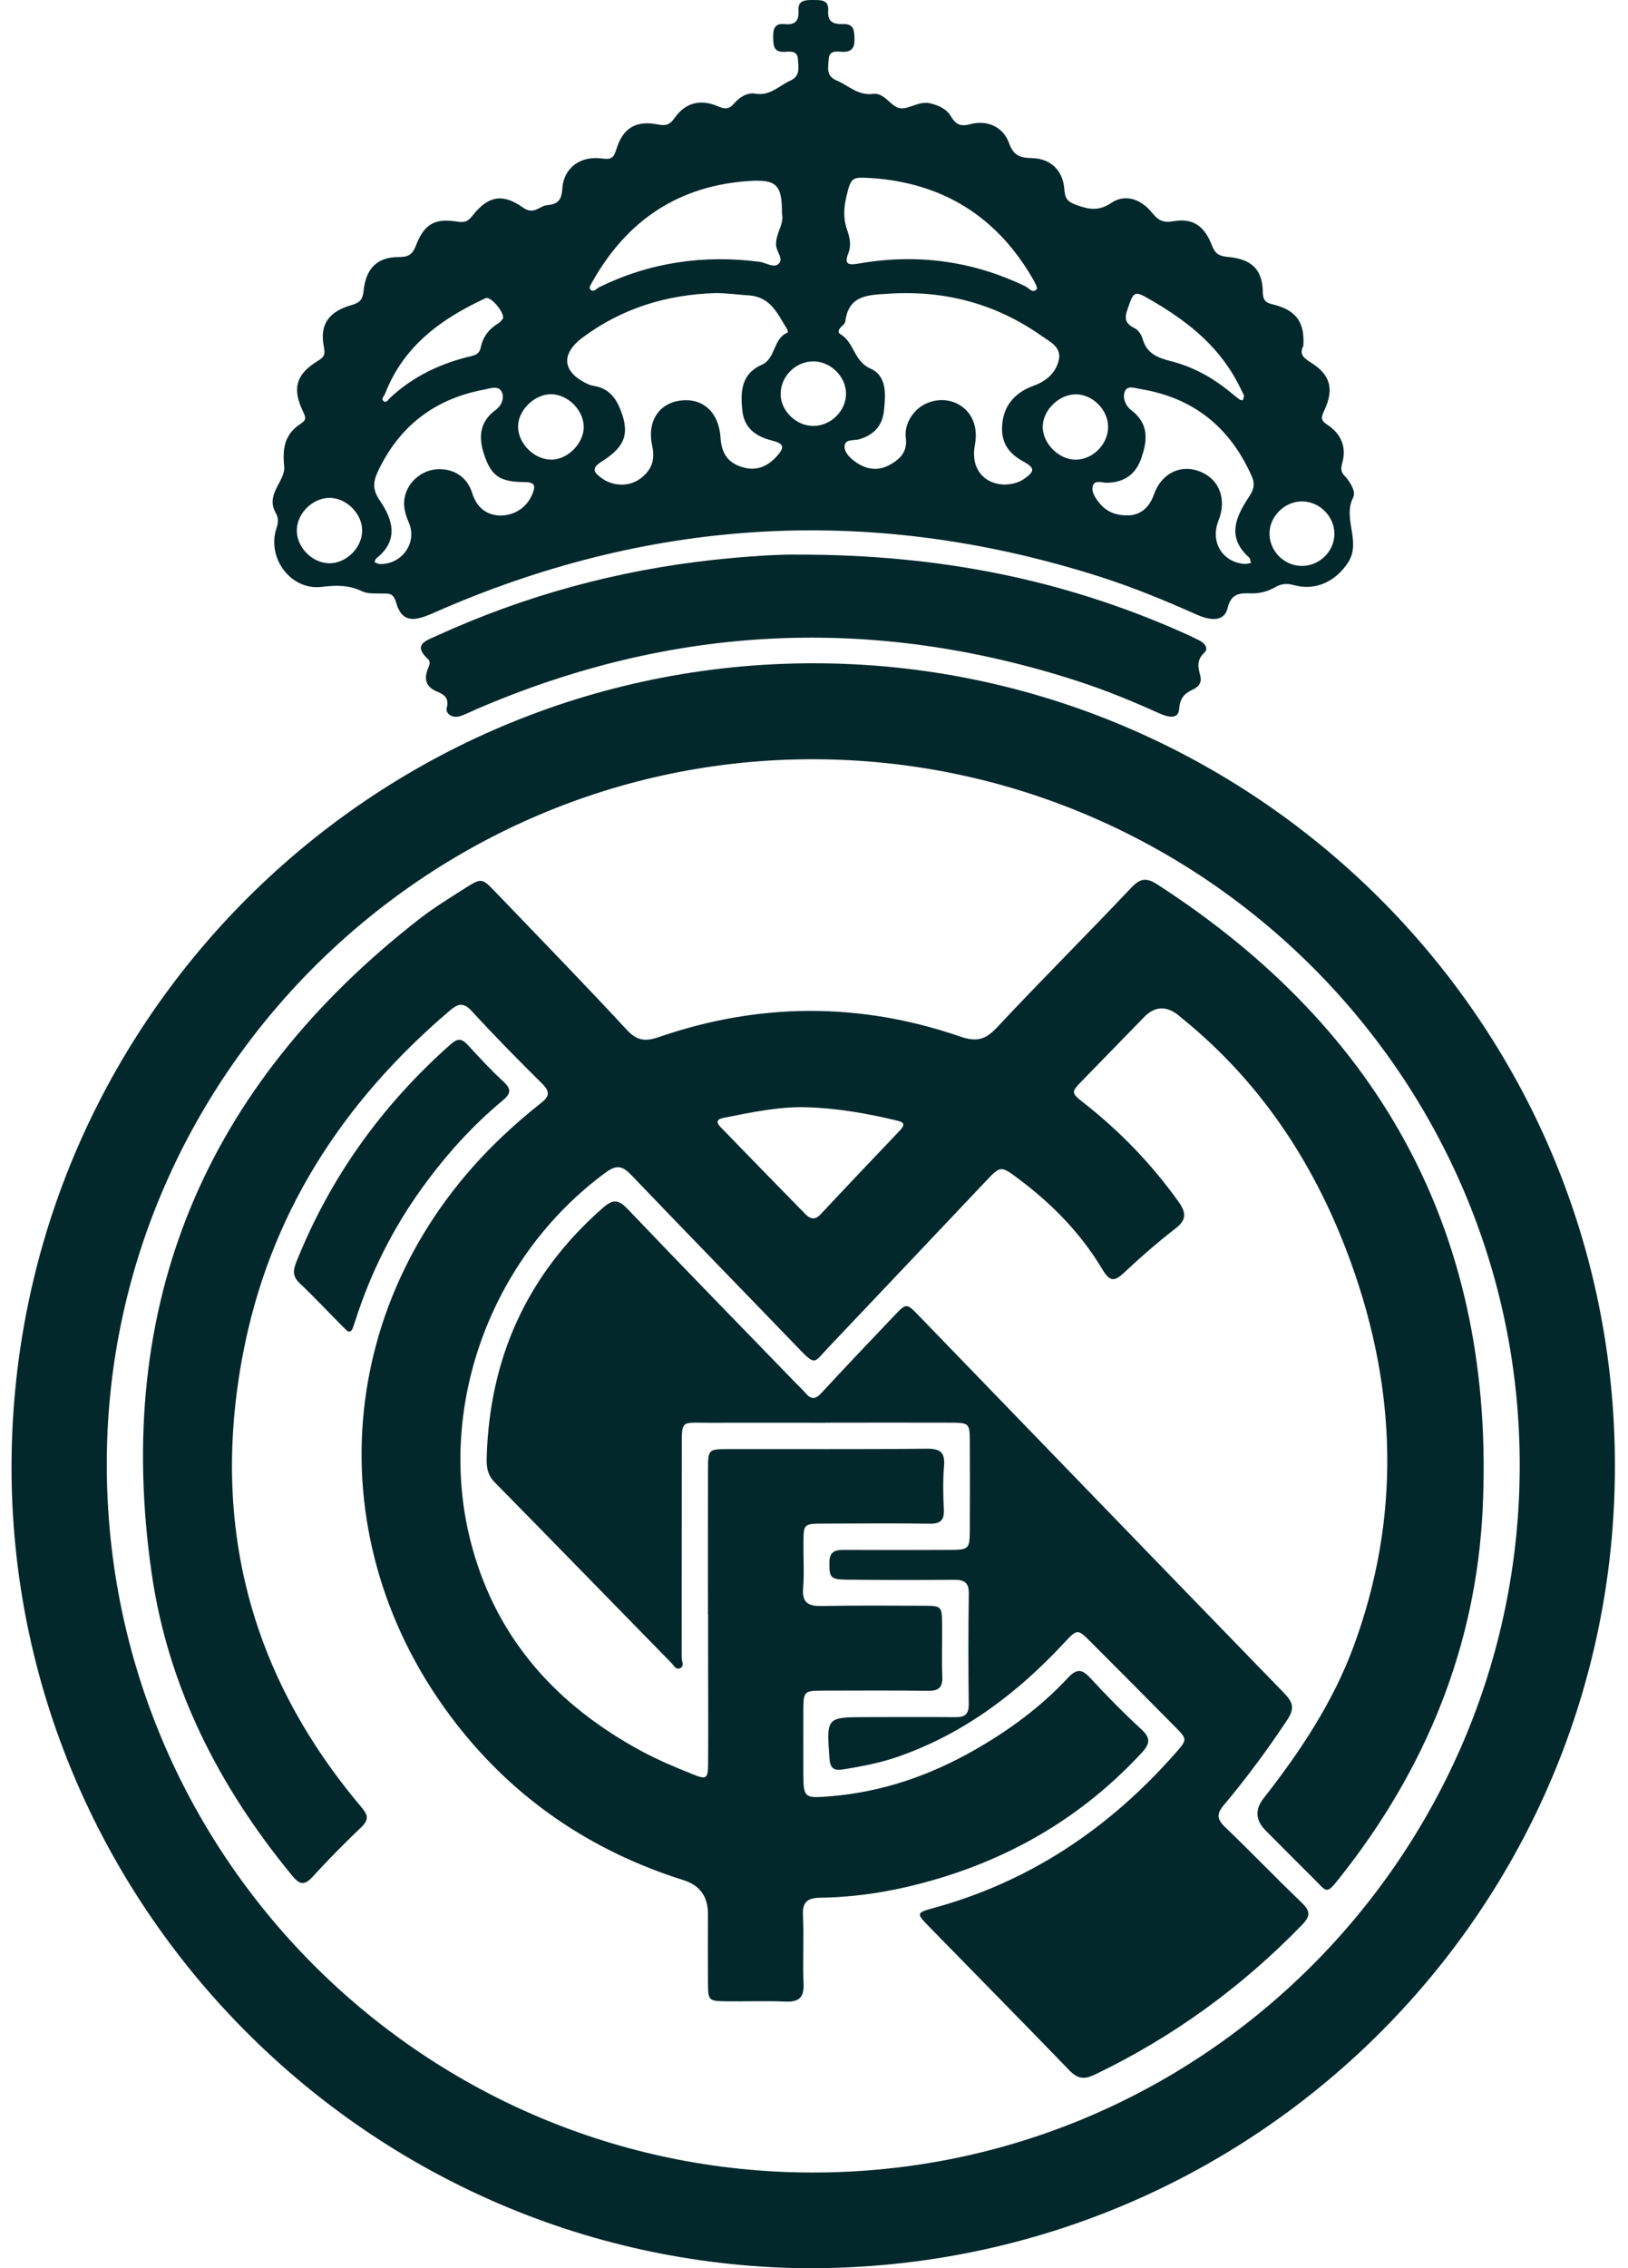
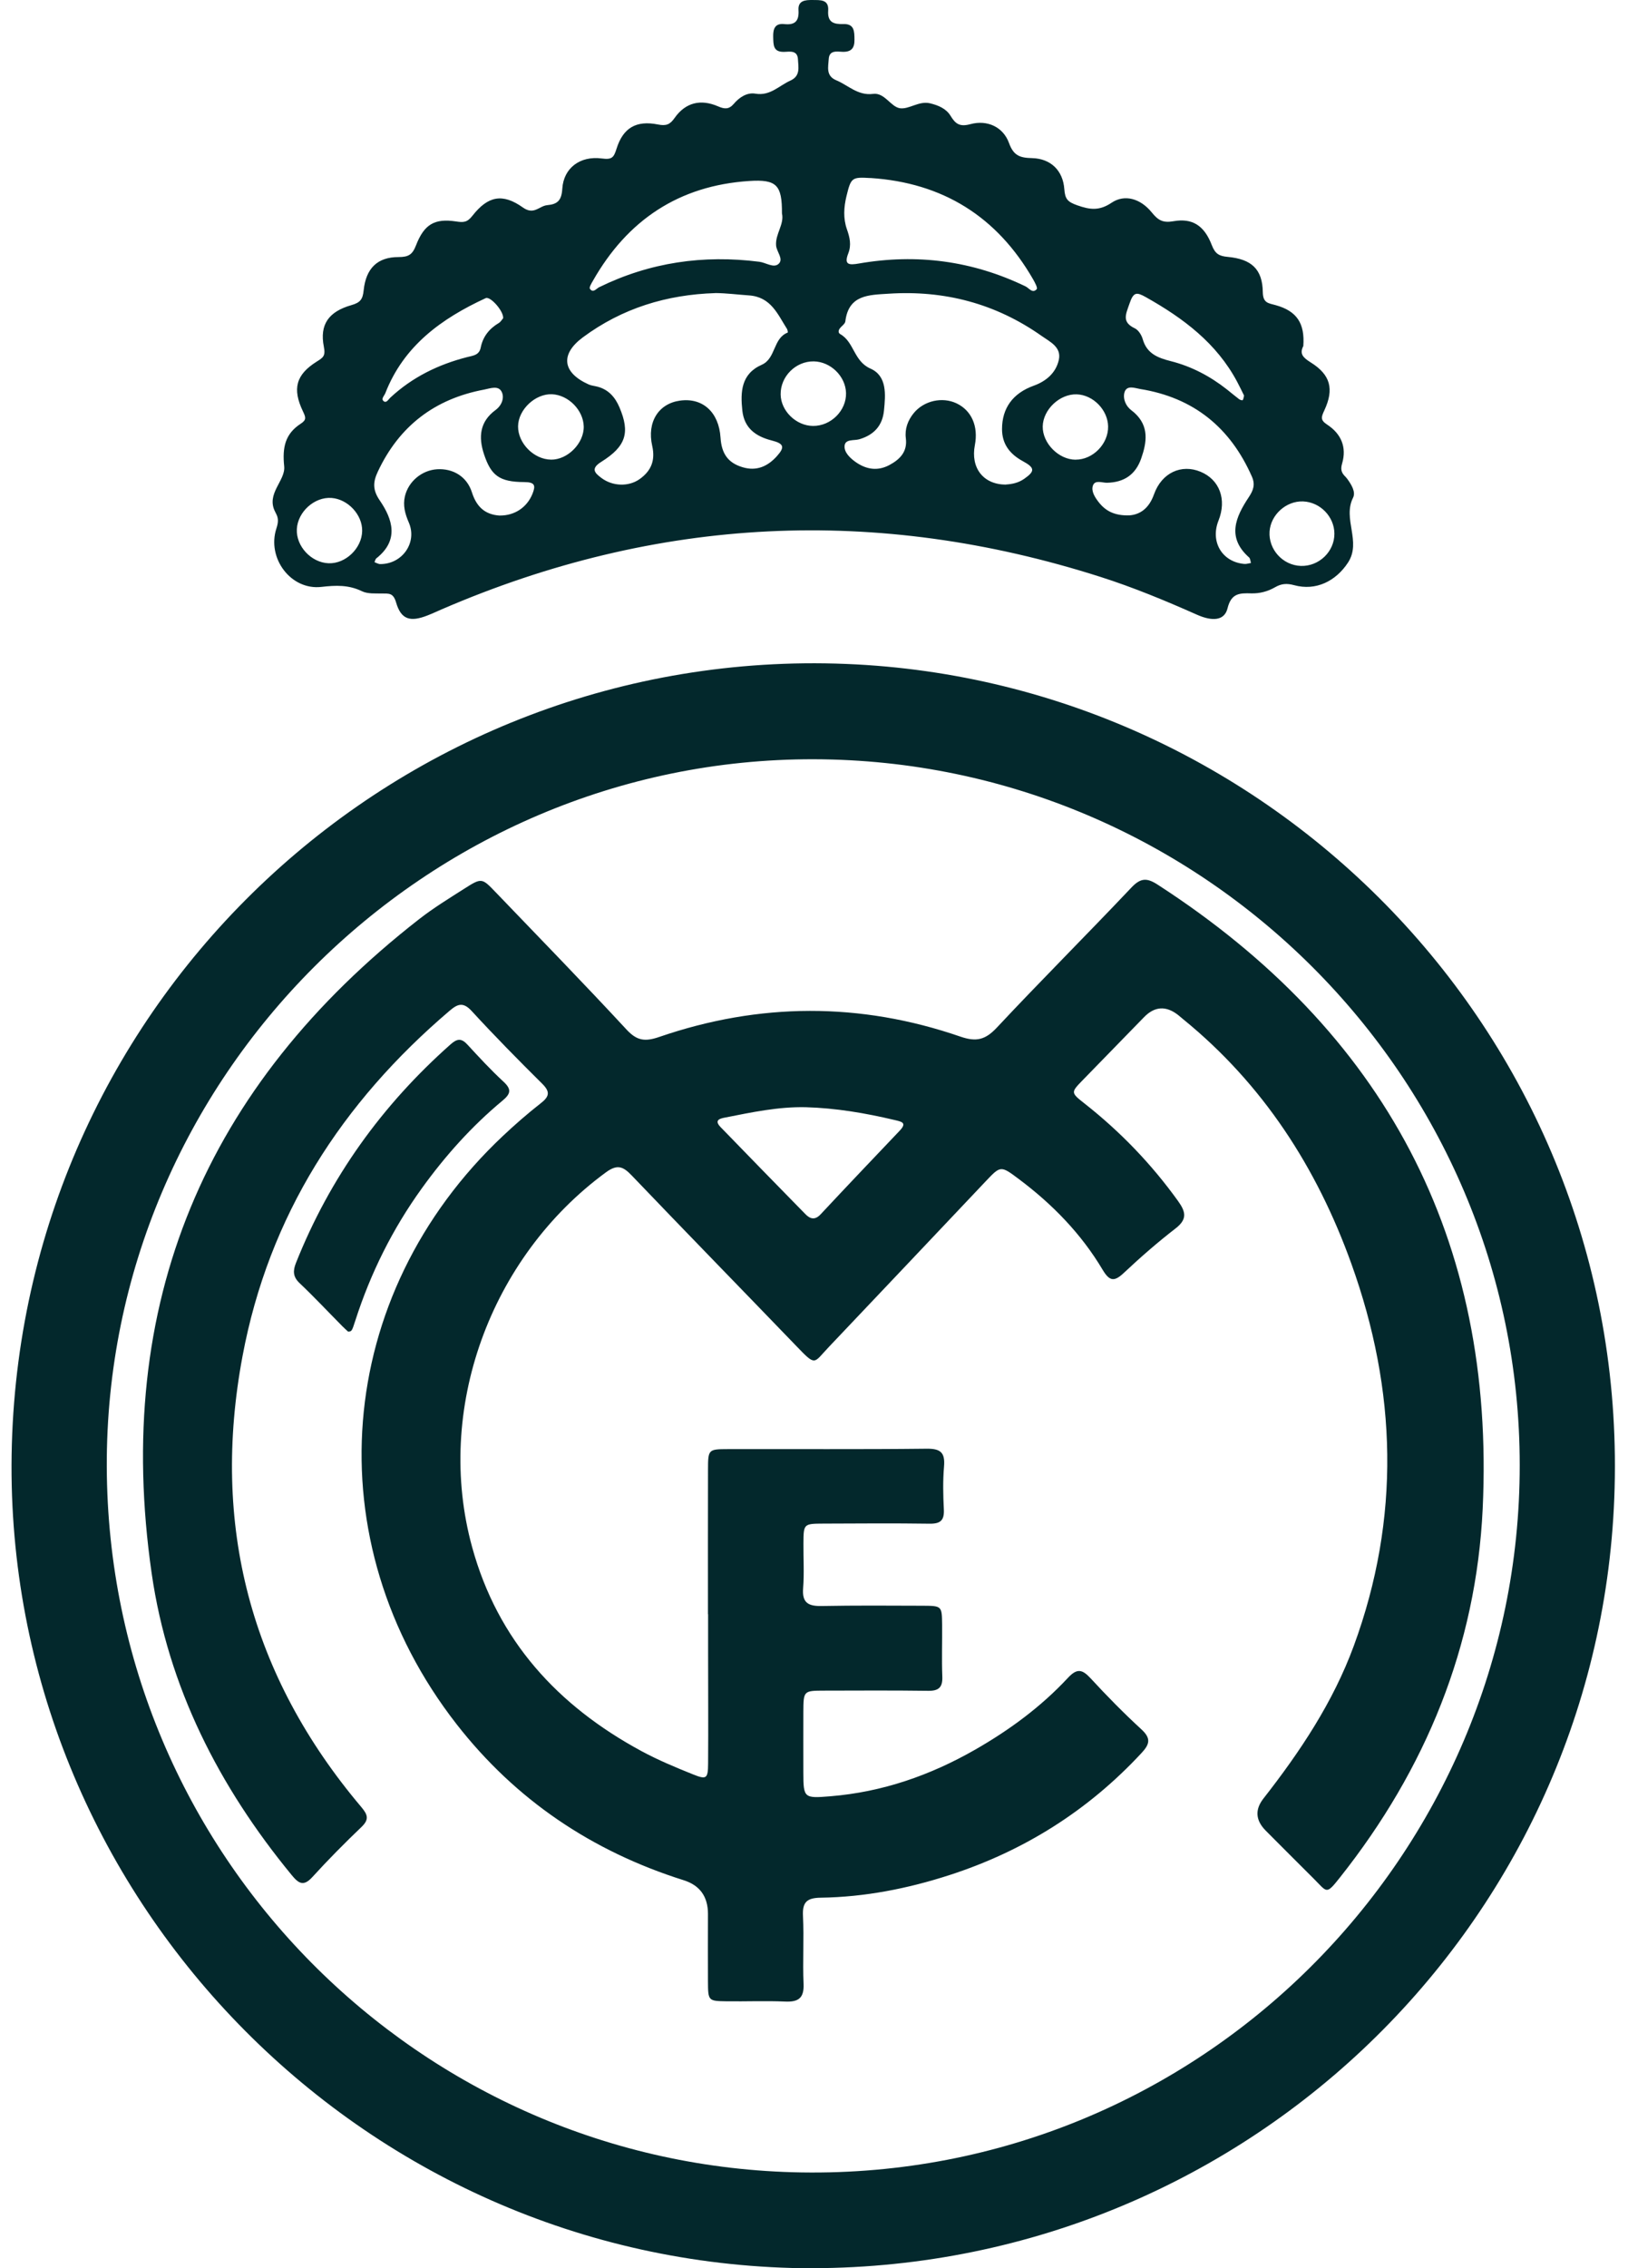
<svg xmlns="http://www.w3.org/2000/svg" width="107" height="149" viewBox="0 0 107 149" fill="none">
  <path d="M52.053 148.986C23.07 148.205 -0.043 123.86 0.779 94.885C1.616 65.474 26.303 42.444 55.596 43.614C84.024 44.751 107.262 68.776 106.098 98.419C104.979 126.945 81.114 149.64 52.053 148.986ZM99.883 96.248C99.892 70.777 79.027 49.927 53.479 49.876C27.963 49.826 6.929 70.81 7.018 96.349C7.107 121.862 27.613 142.317 52.686 142.709C78.908 143.122 99.901 121.826 99.883 96.248Z" fill="#03282C" />
  <path d="M85.657 22.737C85.402 23.238 85.63 23.485 86.144 23.806C87.445 24.616 87.697 25.555 87.041 26.959C86.836 27.398 86.771 27.594 87.219 27.888C88.14 28.488 88.526 29.364 88.211 30.445C88.113 30.78 88.14 31.006 88.356 31.241C88.425 31.312 88.493 31.383 88.552 31.463C88.82 31.835 89.12 32.316 88.929 32.696C88.229 34.085 89.497 35.582 88.597 36.957C87.801 38.174 86.492 38.833 85.057 38.441C84.567 38.308 84.208 38.343 83.807 38.575C83.326 38.854 82.789 38.994 82.243 38.979C81.479 38.958 80.924 38.958 80.678 39.965C80.482 40.76 79.71 40.843 78.668 40.38C76.589 39.457 74.493 38.587 72.322 37.895C57.63 33.206 43.208 33.91 29.047 40.021C28.729 40.158 28.418 40.306 28.094 40.431C26.963 40.873 26.36 40.707 26.033 39.576C25.843 38.925 25.549 38.997 25.104 38.988C24.661 38.979 24.166 39.02 23.791 38.839C22.916 38.415 22.084 38.444 21.128 38.554C19.115 38.789 17.532 36.663 18.165 34.718C18.283 34.356 18.322 34.068 18.147 33.747C18.123 33.702 18.105 33.658 18.081 33.613C17.47 32.428 18.779 31.573 18.678 30.632C18.548 29.385 18.744 28.497 19.768 27.832C20.163 27.577 20.092 27.407 19.91 27.021C19.201 25.537 19.453 24.613 20.81 23.758C21.235 23.491 21.407 23.39 21.285 22.778C20.997 21.32 21.597 20.471 23.1 20.043C23.682 19.877 23.842 19.66 23.901 19.075C24.05 17.632 24.804 16.884 26.194 16.887C26.859 16.887 27.108 16.721 27.343 16.115C27.877 14.734 28.566 14.333 29.971 14.547C30.46 14.621 30.704 14.618 31.051 14.173C32.07 12.873 33.026 12.677 34.371 13.633C35.096 14.149 35.443 13.526 35.963 13.478C36.637 13.416 36.91 13.178 36.957 12.397C37.041 11.04 38.127 10.221 39.553 10.411C40.227 10.5 40.34 10.349 40.524 9.764C40.954 8.392 41.821 7.893 43.246 8.178C43.784 8.285 44.036 8.181 44.333 7.756C45.058 6.723 46.058 6.494 47.196 6.987C47.614 7.168 47.902 7.201 48.226 6.824C48.588 6.396 49.096 6.058 49.651 6.153C50.619 6.316 51.198 5.63 51.941 5.298C52.621 4.992 52.472 4.422 52.445 3.896C52.413 3.299 51.932 3.391 51.555 3.406C50.803 3.436 50.833 2.943 50.818 2.421C50.803 1.889 50.94 1.518 51.546 1.583C52.264 1.66 52.526 1.375 52.481 0.66C52.442 0.03 52.929 -0.005 53.404 0.001C53.903 0.009 54.485 -0.056 54.432 0.698C54.378 1.482 54.806 1.598 55.435 1.58C56.163 1.559 56.154 2.079 56.16 2.602C56.169 3.154 55.958 3.424 55.373 3.403C55.002 3.389 54.503 3.285 54.468 3.878C54.438 4.395 54.266 4.983 54.963 5.274C55.756 5.604 56.377 6.295 57.386 6.168C58.138 6.07 58.544 7.014 59.141 7.109C59.741 7.201 60.391 6.613 61.122 6.785C61.671 6.916 62.188 7.133 62.479 7.614C62.802 8.145 63.081 8.344 63.776 8.157C64.893 7.854 65.938 8.344 66.318 9.398C66.618 10.23 67.04 10.369 67.832 10.387C69.059 10.417 69.866 11.201 69.953 12.43C70 13.089 70.178 13.264 70.805 13.487C71.654 13.787 72.26 13.855 73.064 13.315C73.919 12.742 74.959 13.042 75.698 13.953C76.114 14.467 76.426 14.657 77.129 14.532C78.371 14.313 79.154 14.82 79.644 16.1C79.864 16.67 80.117 16.822 80.687 16.875C82.257 17.018 82.976 17.686 82.997 19.188C83.009 19.919 83.368 19.913 83.843 20.046C85.233 20.432 85.77 21.24 85.66 22.734L85.657 22.737ZM66.104 31.829C66.508 31.805 66.93 31.725 67.316 31.454C68.022 30.959 68.034 30.736 67.233 30.299C66.374 29.833 65.861 29.18 65.858 28.191C65.858 26.799 66.579 25.828 67.939 25.338C68.765 25.041 69.4 24.491 69.59 23.645C69.78 22.802 69.005 22.452 68.462 22.069C65.442 19.939 62.066 19.052 58.387 19.295C57.122 19.378 55.771 19.352 55.56 21.112C55.539 21.279 55.317 21.415 55.198 21.573C55.103 21.697 55.076 21.864 55.222 21.947C56.142 22.46 56.107 23.728 57.208 24.212C58.313 24.699 58.203 25.923 58.099 26.971C58.001 27.96 57.443 28.571 56.478 28.856C56.136 28.957 55.551 28.824 55.51 29.287C55.474 29.712 55.86 30.083 56.231 30.347C56.932 30.843 57.686 30.962 58.461 30.546C59.147 30.175 59.649 29.679 59.536 28.788C59.459 28.176 59.664 27.618 60.053 27.14C60.721 26.321 61.932 26.05 62.874 26.499C63.856 26.968 64.311 28.004 64.073 29.239C63.785 30.733 64.62 31.823 66.101 31.835L66.104 31.829ZM47.017 19.254C43.825 19.352 40.892 20.245 38.308 22.161C36.806 23.274 36.96 24.48 38.691 25.255C38.87 25.335 39.075 25.35 39.265 25.4C39.998 25.59 40.434 26.098 40.717 26.766C41.417 28.417 41.15 29.32 39.52 30.338C38.804 30.786 39.083 31.069 39.541 31.407C40.268 31.947 41.316 31.986 42.041 31.472C42.792 30.938 43.083 30.252 42.866 29.29C42.51 27.71 43.294 26.511 44.69 26.318C46.186 26.11 47.249 27.078 47.356 28.744C47.424 29.821 47.867 30.415 48.811 30.694C49.728 30.968 50.462 30.635 51.065 29.961C51.593 29.373 51.531 29.139 50.714 28.934C49.654 28.663 48.915 28.114 48.79 26.974C48.657 25.744 48.71 24.56 50.064 23.963C51.005 23.547 50.797 22.223 51.774 21.846C51.789 21.84 51.768 21.674 51.724 21.605C51.106 20.634 50.67 19.506 49.227 19.405C48.49 19.355 47.757 19.257 47.011 19.251L47.017 19.254ZM57.217 11.697C55.985 11.625 55.934 11.655 55.634 12.887C55.459 13.612 55.412 14.345 55.664 15.064C55.848 15.584 55.97 16.091 55.753 16.644C55.453 17.41 55.81 17.422 56.46 17.309C60.264 16.649 63.916 17.131 67.405 18.814C67.63 18.921 67.862 19.307 68.138 18.995C68.213 18.912 68.016 18.553 67.898 18.345C65.525 14.226 61.965 12.005 57.22 11.694L57.217 11.697ZM51.394 14.016C51.403 12.154 51.047 11.771 49.236 11.89C44.621 12.193 41.236 14.458 38.968 18.449C38.873 18.615 38.709 18.882 38.772 18.971C38.983 19.28 39.199 18.954 39.377 18.868C42.718 17.232 46.231 16.727 49.907 17.196C50.337 17.249 50.851 17.632 51.175 17.332C51.522 17.012 51.041 16.546 51.008 16.127C50.949 15.37 51.558 14.734 51.394 14.019V14.016ZM74.264 33.851C74.899 33.797 75.505 33.432 75.844 32.479C76.357 31.039 77.658 30.472 78.902 30.988C80.158 31.508 80.639 32.809 80.087 34.195C79.531 35.588 80.321 36.921 81.788 37.046C81.928 37.058 82.076 37.004 82.219 36.983C82.18 36.859 82.177 36.692 82.094 36.618C80.612 35.303 81.212 33.961 82.076 32.66C82.379 32.203 82.51 31.829 82.281 31.309C80.859 28.078 78.442 26.119 74.941 25.555C74.597 25.498 74.074 25.281 73.914 25.75C73.801 26.08 73.919 26.534 74.228 26.837C74.332 26.941 74.46 27.024 74.567 27.122C75.532 28.004 75.38 29.046 75.003 30.124C74.629 31.187 73.872 31.689 72.758 31.713C72.438 31.719 71.972 31.505 71.832 31.897C71.704 32.262 71.96 32.663 72.203 32.978C72.652 33.551 73.231 33.892 74.264 33.854V33.851ZM32.848 33.866C33.846 33.874 34.644 33.313 34.995 32.443C35.214 31.897 35.167 31.671 34.457 31.668C32.809 31.662 32.275 31.229 31.814 29.848C31.434 28.705 31.532 27.698 32.566 26.938C32.987 26.629 33.151 26.142 32.987 25.768C32.774 25.281 32.206 25.522 31.806 25.596C28.569 26.205 26.235 27.989 24.831 30.985C24.519 31.651 24.477 32.17 24.958 32.871C25.811 34.115 26.241 35.49 24.739 36.675C24.67 36.728 24.655 36.844 24.614 36.93C24.739 36.974 24.863 37.055 24.988 37.055C26.443 37.064 27.441 35.638 26.868 34.323C26.621 33.756 26.473 33.203 26.612 32.604C26.844 31.618 27.735 30.884 28.738 30.825C29.754 30.766 30.683 31.285 31.019 32.348C31.339 33.355 31.939 33.812 32.848 33.869V33.866ZM81.767 25.988C81.625 25.703 81.479 25.391 81.316 25.088C79.962 22.538 77.768 20.902 75.318 19.524C74.695 19.173 74.499 19.176 74.237 19.942C73.991 20.661 73.712 21.154 74.594 21.573C74.825 21.683 75.027 22.009 75.104 22.276C75.374 23.23 76.09 23.506 76.954 23.725C78.305 24.067 79.531 24.711 80.633 25.578C80.906 25.792 81.168 26.018 81.444 26.226C81.506 26.273 81.652 26.312 81.675 26.285C81.729 26.223 81.732 26.113 81.764 25.991L81.767 25.988ZM33.068 20.91C33.124 20.462 32.233 19.441 31.921 19.586C29.023 20.925 26.538 22.71 25.324 25.831C25.258 26 25.03 26.196 25.208 26.347C25.395 26.505 25.526 26.24 25.65 26.125C27.096 24.779 28.81 23.942 30.707 23.458C31.09 23.36 31.494 23.339 31.595 22.832C31.737 22.113 32.159 21.587 32.788 21.216C32.907 21.145 32.984 21.003 33.065 20.91H33.068ZM70.695 30.195C71.832 30.201 72.851 29.159 72.83 28.013C72.812 26.929 71.847 25.941 70.769 25.905C69.653 25.866 68.554 26.903 68.533 28.013C68.515 29.115 69.578 30.193 70.692 30.198L70.695 30.195ZM36.215 30.195C37.314 30.207 38.392 29.112 38.365 28.01C38.338 26.944 37.361 25.949 36.286 25.899C35.185 25.849 34.062 26.905 34.05 28.004C34.039 29.118 35.09 30.181 36.215 30.193V30.195ZM53.431 27.98C54.61 27.992 55.634 26.974 55.605 25.816C55.575 24.717 54.595 23.758 53.485 23.74C52.303 23.722 51.293 24.726 51.308 25.908C51.32 26.992 52.321 27.969 53.431 27.98ZM21.597 37.001C22.716 37.043 23.785 36.015 23.803 34.878C23.821 33.815 22.868 32.791 21.79 32.711C20.674 32.627 19.569 33.619 19.51 34.756C19.45 35.879 20.454 36.96 21.597 37.001ZM85.503 37.176C86.694 37.212 87.709 36.232 87.703 35.056C87.697 33.937 86.765 32.981 85.642 32.939C84.535 32.898 83.516 33.812 83.442 34.917C83.365 36.099 84.315 37.141 85.506 37.176H85.503Z" fill="#03282C" />
-   <path d="M52.437 36.433C61.841 36.427 69.915 38.099 77.626 41.505C78.033 41.683 78.437 41.87 78.832 42.072C79.179 42.247 79.458 42.598 79.143 42.889C78.644 43.352 78.734 43.83 78.879 44.347C79.013 44.825 78.805 45.107 78.404 45.294C77.855 45.552 77.555 45.84 77.498 46.58C77.445 47.304 76.72 47.096 76.192 46.859C74.434 46.066 72.655 45.332 70.817 44.739C57.408 40.4 44.233 41.009 31.293 46.597C30.93 46.755 30.577 46.942 30.2 47.055C29.728 47.194 29.268 46.882 29.363 46.505C29.541 45.807 29.143 45.609 28.698 45.419C28.012 45.125 27.866 44.65 28.101 43.987C28.181 43.762 28.347 43.497 28.13 43.298C27.103 42.348 27.997 42.087 28.674 41.778C34.476 39.124 40.554 37.47 46.894 36.778C49.061 36.543 51.232 36.41 52.434 36.433H52.437Z" fill="#03282C" />
  <path d="M46.531 106.041C46.531 102.872 46.525 99.707 46.534 96.539C46.537 95.217 46.555 95.197 47.829 95.194C52.185 95.182 56.538 95.217 60.894 95.167C61.823 95.155 62.123 95.419 62.046 96.337C61.966 97.269 61.987 98.216 62.034 99.155C62.07 99.867 61.817 100.102 61.105 100.093C58.78 100.06 56.452 100.078 54.127 100.087C52.82 100.093 52.814 100.102 52.806 101.37C52.797 102.359 52.862 103.353 52.785 104.336C52.708 105.298 53.135 105.515 53.996 105.5C56.223 105.459 58.45 105.473 60.674 105.482C61.898 105.488 61.907 105.506 61.921 106.712C61.933 107.849 61.889 108.989 61.933 110.126C61.963 110.836 61.708 111.082 61.001 111.071C58.723 111.041 56.449 111.053 54.171 111.059C52.812 111.062 52.809 111.071 52.8 112.448C52.794 113.784 52.8 115.121 52.8 116.457C52.803 118.123 52.85 118.14 54.584 117.998C57.999 117.719 61.146 116.623 64.101 114.931C66.346 113.645 68.418 112.122 70.182 110.227C70.779 109.586 71.12 109.645 71.676 110.245C72.748 111.409 73.861 112.54 75.025 113.609C75.672 114.206 75.556 114.589 75.019 115.165C71.506 118.948 67.281 121.6 62.385 123.182C59.644 124.067 56.829 124.62 53.943 124.661C53.043 124.673 52.728 124.943 52.776 125.864C52.85 127.345 52.749 128.833 52.814 130.315C52.856 131.25 52.485 131.523 51.603 131.485C50.32 131.428 49.032 131.485 47.743 131.467C46.549 131.449 46.54 131.434 46.531 130.184C46.52 128.699 46.531 127.215 46.531 125.73C46.531 124.59 46.001 123.851 44.94 123.515C38.918 121.618 33.897 118.247 30.01 113.265C20.645 101.254 21.933 85.08 33.062 74.613C33.855 73.868 34.678 73.149 35.533 72.481C36.079 72.054 36.195 71.748 35.652 71.207C34.072 69.64 32.507 68.054 31.002 66.415C30.438 65.803 30.075 65.949 29.547 66.4C22.462 72.434 17.672 79.845 15.941 89.08C13.863 100.173 16.446 110.061 23.733 118.69C24.172 119.209 24.282 119.515 23.754 120.02C22.646 121.08 21.565 122.17 20.532 123.304C19.938 123.957 19.617 123.717 19.16 123.162C14.386 117.354 11.048 110.821 9.97 103.368C7.411 85.644 13.477 71.341 27.557 60.372C28.49 59.645 29.508 59.021 30.509 58.383C31.652 57.655 31.67 57.664 32.575 58.609C35.453 61.608 38.354 64.583 41.178 67.632C41.867 68.378 42.398 68.437 43.333 68.116C49.916 65.854 56.538 65.827 63.121 68.096C64.175 68.458 64.763 68.306 65.514 67.508C68.421 64.402 71.435 61.397 74.36 58.306C74.966 57.664 75.378 57.652 76.091 58.116C90.976 67.742 98.287 81.38 97.449 99.113C97.022 108.143 93.705 116.228 88.069 123.331C87.14 124.504 87.238 124.299 86.344 123.411C85.29 122.366 84.245 121.312 83.197 120.264C82.522 119.587 82.467 118.884 83.033 118.155C85.45 115.067 87.615 111.825 88.978 108.119C92.06 99.731 91.814 91.336 88.814 83.004C86.549 76.707 83.015 71.228 77.769 66.958C77.653 66.863 77.543 66.765 77.427 66.673C76.631 66.054 75.885 66.103 75.188 66.822C73.843 68.205 72.495 69.586 71.15 70.967C70.381 71.76 70.369 71.775 71.281 72.49C73.629 74.337 75.678 76.463 77.424 78.892C77.95 79.622 78.039 80.1 77.252 80.706C76.079 81.612 74.957 82.592 73.876 83.607C73.249 84.198 72.938 84.195 72.471 83.414C71.064 81.048 69.169 79.106 66.969 77.458C65.764 76.555 65.767 76.564 64.772 77.615C61.336 81.244 57.904 84.875 54.462 88.498C53.453 89.558 53.643 89.775 52.357 88.441C48.752 84.7 45.121 80.982 41.531 77.229C40.964 76.635 40.584 76.454 39.824 77.012C32.181 82.615 28.561 92.637 31.029 101.625C32.712 107.766 36.661 112.062 42.166 115.035C43.25 115.62 44.396 116.098 45.542 116.558C46.442 116.92 46.534 116.846 46.54 115.833C46.558 113.407 46.54 110.984 46.54 108.558C46.54 107.718 46.54 106.875 46.54 106.035L46.531 106.041ZM52.954 72.734C51.16 72.695 49.42 73.066 47.681 73.408C47.375 73.467 46.888 73.553 47.36 74.04C49.216 75.952 51.074 77.862 52.942 79.765C53.254 80.083 53.572 80.163 53.94 79.765C55.659 77.924 57.393 76.104 59.13 74.278C59.638 73.746 59.255 73.684 58.806 73.577C56.882 73.12 54.941 72.79 52.96 72.734H52.954Z" fill="#03282C" />
-   <path d="M54.251 93.463C51.679 93.463 49.105 93.457 46.534 93.463C44.737 93.468 44.809 93.225 44.809 95.256C44.809 99.805 44.809 104.357 44.803 108.906C44.803 109.135 45.004 109.434 44.713 109.58C44.425 109.722 44.286 109.405 44.132 109.247C40.257 105.289 36.396 101.319 32.51 97.37C32.034 96.889 31.969 96.358 31.987 95.752C32.174 89.178 34.659 83.69 39.636 79.334C40.352 78.708 40.699 78.844 41.293 79.465C44.945 83.293 48.645 87.078 52.327 90.879C52.535 91.093 52.757 91.292 52.947 91.518C53.316 91.954 53.598 91.927 53.998 91.497C55.572 89.786 57.179 88.109 58.782 86.422C59.563 85.6 59.581 85.597 60.362 86.401C68.376 94.68 76.381 102.97 84.41 111.234C84.995 111.837 85.093 112.246 84.603 112.983C83.315 114.922 81.94 116.792 80.443 118.568C79.95 119.153 79.977 119.506 80.526 120.032C82.207 121.638 83.814 123.319 85.491 124.925C86.049 125.46 86.222 125.781 85.586 126.437C81.619 130.529 77.091 133.819 71.951 136.286C71.253 136.622 70.817 136.556 70.285 136.004C67.227 132.839 64.133 129.709 61.06 126.559C60.213 125.689 60.219 125.653 61.362 125.338C67.711 123.598 72.922 120.085 77.242 115.18C78.041 114.271 78.047 114.26 77.231 113.434C75.389 111.569 73.54 109.711 71.687 107.858C70.817 106.988 70.805 106.994 69.92 107.944C66.879 111.21 63.405 113.841 59.156 115.352C57.939 115.786 56.683 116.032 55.412 116.234C54.744 116.341 54.56 116.115 54.512 115.468C54.322 112.799 54.304 112.799 56.998 112.799C58.928 112.799 60.855 112.784 62.785 112.802C63.393 112.808 63.678 112.629 63.67 111.961C63.643 109.538 63.637 107.112 63.675 104.689C63.687 103.935 63.352 103.775 62.696 103.778C60.32 103.796 57.948 103.796 55.572 103.769C54.572 103.757 54.503 103.594 54.512 102.638C54.518 101.824 55.002 101.812 55.587 101.815C57.814 101.824 60.038 101.824 62.265 101.815C63.729 101.812 63.735 101.803 63.741 100.381C63.747 98.501 63.753 96.622 63.741 94.742C63.732 93.477 63.72 93.463 62.408 93.457C59.688 93.448 56.968 93.454 54.245 93.457L54.251 93.463Z" fill="#03282C" />
  <path d="M22.881 87.477C22.78 87.382 22.634 87.257 22.504 87.124C21.565 86.176 20.654 85.202 19.686 84.285C19.243 83.866 19.252 83.471 19.451 82.966C21.681 77.358 25.105 72.601 29.615 68.604C30.04 68.227 30.322 68.188 30.714 68.613C31.483 69.447 32.255 70.284 33.089 71.054C33.639 71.561 33.567 71.855 33.021 72.307C30.999 73.987 29.259 75.932 27.721 78.067C25.8 80.731 24.357 83.629 23.353 86.752C23.124 87.468 23.112 87.465 22.878 87.474L22.881 87.477Z" fill="#03282C" />
</svg>